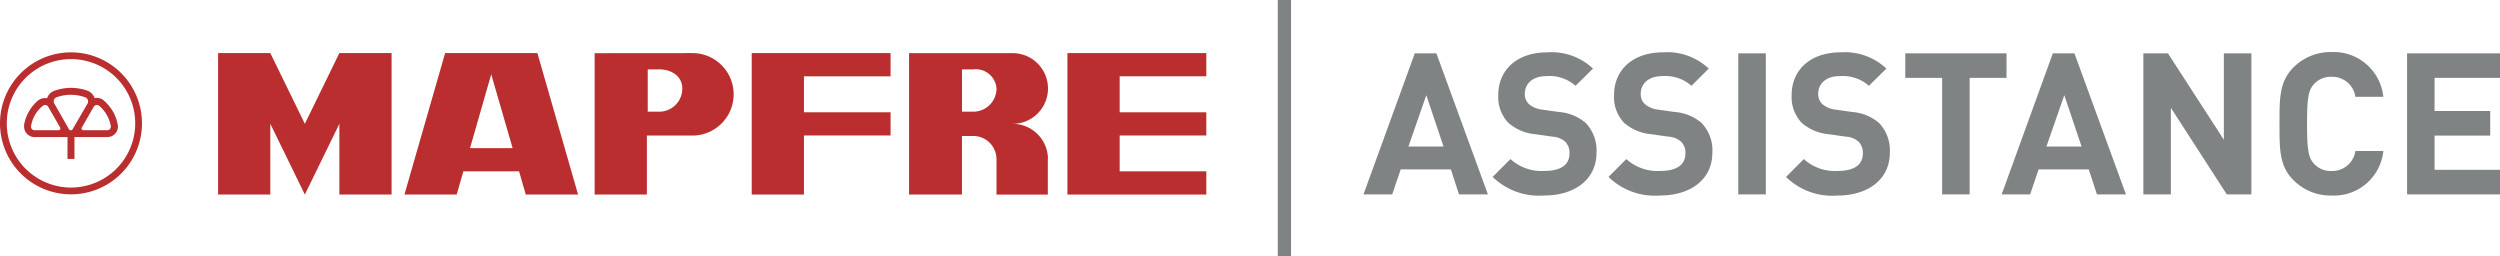
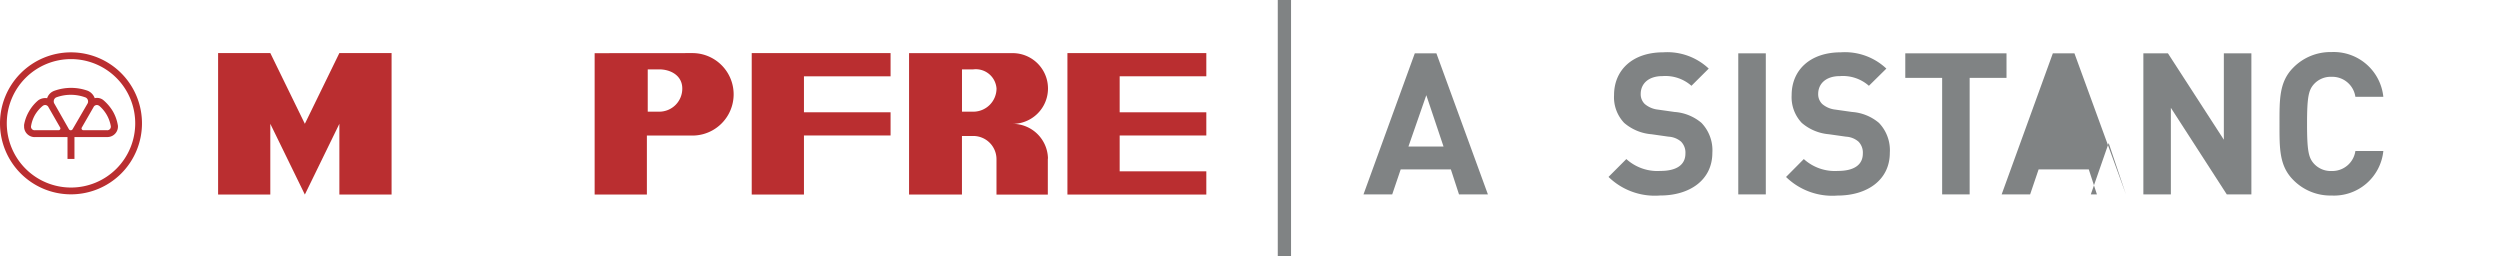
<svg xmlns="http://www.w3.org/2000/svg" id="Capa_2" width="206.33" height="21.144" data-name="Capa 2" viewBox="0 0 206.33 21.144">
  <defs>
    <style>
            .cls-1,.cls-2{fill:#808384}.cls-1,.cls-3{fill-rule:evenodd}.cls-3,.cls-4{fill:#ba2e30}
        </style>
  </defs>
  <g id="capa_1" data-name="capa 1">
    <path id="Trazado_361" d="M345.408 24.751l-4.251-11.641h-1.783l-4.234 11.641h2.371l.7-2.062h4.14l.672 2.062zm-3.663-3.951h-2.895l1.474-4.237z" class="cls-1" data-name="Trazado 361" transform="translate(-222.608 -8.708)" />
-     <path id="Trazado_362" d="M375.459 21.15a3.261 3.261 0 0 0-.9-2.468 3.864 3.864 0 0 0-2.226-.9l-1.377-.195a2 2 0 0 1-1.078-.46 1.118 1.118 0 0 1-.336-.833c0-.8.588-1.471 1.8-1.471a3.242 3.242 0 0 1 2.387.8l1.44-1.42a4.986 4.986 0 0 0-3.761-1.343c-2.518 0-4.056 1.457-4.056 3.532a3.072 3.072 0 0 0 .836 2.29 3.922 3.922 0 0 0 2.253.94l1.4.2a1.709 1.709 0 0 1 1.031.41 1.293 1.293 0 0 1 .359.98c0 .93-.719 1.437-2.058 1.437a3.812 3.812 0 0 1-2.814-.98l-1.471 1.474a5.474 5.474 0 0 0 4.251 1.534c2.44.006 4.32-1.27 4.32-3.527z" class="cls-1" data-name="Trazado 362" transform="translate(-243.697 -8.542)" />
    <path id="Trazado_363" d="M403.939 21.15a3.261 3.261 0 0 0-.9-2.468 3.863 3.863 0 0 0-2.223-.9l-1.373-.195a2.015 2.015 0 0 1-1.081-.46 1.118 1.118 0 0 1-.336-.833c0-.8.588-1.471 1.8-1.471a3.242 3.242 0 0 1 2.387.8l1.427-1.42a4.986 4.986 0 0 0-3.761-1.343c-2.518 0-4.053 1.457-4.053 3.532a3.069 3.069 0 0 0 .833 2.29 3.932 3.932 0 0 0 2.26.94l1.407.2a1.729 1.729 0 0 1 1.031.41 1.293 1.293 0 0 1 .359.98c0 .93-.722 1.437-2.062 1.437a3.822 3.822 0 0 1-2.814-.98l-1.471 1.474a5.474 5.474 0 0 0 4.251 1.534c2.439.006 4.319-1.27 4.319-3.527z" class="cls-1" data-name="Trazado 363" transform="translate(-262.615 -8.542)" />
    <path id="Rectángulo_213" d="M0 0h2.273v11.641H0z" class="cls-2" data-name="Rectángulo 213" transform="translate(143.463 4.402)" />
    <path id="Trazado_364" d="M447.566 21.15a3.259 3.259 0 0 0-.9-2.468 3.874 3.874 0 0 0-2.226-.9l-1.373-.195a1.994 1.994 0 0 1-1.078-.46 1.121 1.121 0 0 1-.336-.833c0-.8.591-1.471 1.8-1.471a3.242 3.242 0 0 1 2.387.8l1.44-1.42a4.986 4.986 0 0 0-3.761-1.343c-2.518 0-4.056 1.457-4.056 3.532a3.082 3.082 0 0 0 .833 2.29 3.932 3.932 0 0 0 2.246.94l1.407.2a1.709 1.709 0 0 1 1.031.41 1.293 1.293 0 0 1 .359.98c0 .93-.719 1.437-2.062 1.437a3.809 3.809 0 0 1-2.81-.98L439 23.148a5.47 5.47 0 0 0 4.251 1.534c2.434.001 4.315-1.275 4.315-3.532z" class="cls-1" data-name="Trazado 364" transform="translate(-291.595 -8.542)" />
    <path id="Trazado_365" d="M476.664 15.135V13.11h-8.354v2.025h3.042v9.617h2.27v-9.617z" class="cls-1" data-name="Trazado 365" transform="translate(-311.063 -8.708)" />
-     <path id="Trazado_366" d="M502.258 24.751l-4.251-11.641h-1.783L492 24.751h2.35l.7-2.062h4.14l.672 2.062zm-3.663-3.951h-2.9l1.474-4.237z" class="cls-1" data-name="Trazado 366" transform="translate(-326.799 -8.708)" />
+     <path id="Trazado_366" d="M502.258 24.751l-4.251-11.641h-1.783L492 24.751h2.35l.7-2.062h4.14l.672 2.062zh-2.9l1.474-4.237z" class="cls-1" data-name="Trazado 366" transform="translate(-326.799 -8.708)" />
    <path id="Trazado_367" d="M535.745 24.751V13.11h-2.273v7.129l-4.614-7.129h-2.028v11.641h2.27v-7.145l4.614 7.145z" class="cls-1" data-name="Trazado 367" transform="translate(-349.934 -8.708)" />
    <path id="Trazado_368" d="M568.859 20.945h-2.307a1.923 1.923 0 0 1-1.961 1.649 1.873 1.873 0 0 1-1.454-.6c-.443-.49-.574-1.044-.574-3.287s.131-2.794.574-3.287a1.873 1.873 0 0 1 1.454-.6 1.926 1.926 0 0 1 1.961 1.652h2.307a4.118 4.118 0 0 0-4.284-3.694 4.3 4.3 0 0 0-3.14 1.276c-1.179 1.179-1.145 2.632-1.145 4.644s-.034 3.469 1.145 4.644a4.285 4.285 0 0 0 3.14 1.276 4.093 4.093 0 0 0 4.284-3.673z" class="cls-1" data-name="Trazado 368" transform="translate(-372.158 -8.481)" />
-     <path id="Trazado_369" d="M599.319 24.751v-2.028h-5.4V19.9h4.593v-2.032h-4.593v-2.733h5.4V13.11h-7.669v11.641z" class="cls-1" data-name="Trazado 369" transform="translate(-392.989 -8.708)" />
    <path id="Trazado_370" d="M7.051 16.587a.359.359 0 0 1 .218.336.353.353 0 0 1-.067.212L6 19.2a.171.171 0 0 1-.158.1.178.178 0 0 1-.161-.1L4.5 17.124a.353.353 0 0 1-.064-.2.359.359 0 0 1 .2-.336 3.489 3.489 0 0 1 2.411 0zm-3.509.692a.3.3 0 0 1 .336-.02.309.309 0 0 1 .122.134l.964 1.679a.144.144 0 0 1 0 .151.151.151 0 0 1-.138.074H2.878a.285.285 0 0 1-.171-.037.289.289 0 0 1-.144-.3 2.733 2.733 0 0 1 .336-.947 2.888 2.888 0 0 1 .635-.732zm4.634 0a.3.3 0 0 0-.336-.02.289.289 0 0 0-.121.134l-.967 1.679a.138.138 0 0 0 0 .151.151.151 0 0 0 .138.074h1.941A.275.275 0 0 0 9 19.26a.3.3 0 0 0 .148-.279 2.841 2.841 0 0 0-.96-1.7zm-2.031 2.585v1.8h-.574v-1.8H2.9a.87.87 0 0 1-.477-.118.86.86 0 0 1-.433-.789.567.567 0 0 1 0-.118 3.334 3.334 0 0 1 .406-1.1 3.4 3.4 0 0 1 .759-.91 1.007 1.007 0 0 1 .735-.175.947.947 0 0 1 .477-.561.749.749 0 0 1 .114-.05 4.09 4.09 0 0 1 2.77 0 1.064 1.064 0 0 1 .567.608.829.829 0 0 1 .7.151 3.694 3.694 0 0 1 .8.94 3.4 3.4 0 0 1 .4 1.1.541.541 0 0 1 .017.114.866.866 0 0 1-.433.786.876.876 0 0 1-.477.118H6.92c-.141.004-.5.004-.775.004zm-.285-6.437a5.3 5.3 0 1 0 5.3 5.3 5.3 5.3 0 0 0-5.3-5.3zm0-.557A5.859 5.859 0 1 1 0 18.729a5.859 5.859 0 0 1 5.859-5.859z" class="cls-3" data-name="Trazado 370" transform="translate(0 -8.549)" />
    <path id="Trazado_371" d="M56.951 13.05l2.849 5.836 2.847-5.836h4.311v11.675h-4.309v-5.839L59.8 24.725l-2.851-5.839v5.839H52.64V13.05z" class="cls-4" data-name="Trazado 371" transform="translate(-34.64 -8.668)" />
-     <path id="Trazado_372" d="M106.572 14.8l-1.749 6.094h3.516zm-7.162 9.925l3.358-11.675h7.615l3.358 11.675h-4.318l-.551-1.917h-4.6l-.551 1.917z" class="cls-4" data-name="Trazado 372" transform="translate(-66.031 -8.668)" />
    <path id="Trazado_373" d="M151.479 14.393c.97 0 1.914.52 1.914 1.578a1.9 1.9 0 0 1-1.914 1.914h-.937v-3.492zm2.75-1.343a3.4 3.4 0 0 1 0 6.806h-3.757v4.869h-4.312V13.057z" class="cls-3" data-name="Trazado 373" transform="translate(-97.083 -8.668)" />
    <path id="Trazado_374" d="M184.77 13.05h11.46v1.917h-7.149v2.968h7.149v1.914h-7.149v4.875h-4.311z" class="cls-4" data-name="Trazado 374" transform="translate(-122.729 -8.668)" />
    <path id="Trazado_375" d="M266.681 22.808h7.152v1.917H262.37V13.05h11.463v1.914h-7.152v2.972h7.152v1.914h-7.152z" class="cls-4" data-name="Trazado 375" transform="translate(-174.273 -8.668)" />
    <path id="Trazado_376" d="M228.742 14.4a1.715 1.715 0 0 1 1.917 1.578 1.917 1.917 0 0 1-1.917 1.914h-.933V14.4zm6.151 7.317v.1a.942.942 0 0 0 0-.101zm0 .1v2.918h-4.237v-2.921a1.917 1.917 0 0 0-1.917-1.917h-.933v4.835h-4.366V13.06h8.549a2.918 2.918 0 0 1 0 5.836 2.918 2.918 0 0 1 2.915 2.821.947.947 0 0 1-.011.097z" class="cls-3" data-name="Trazado 376" transform="translate(-148.414 -8.675)" />
    <path id="Rectángulo_214" d="M0 0h1.095v21.144H0z" class="cls-2" data-name="Rectángulo 214" transform="translate(105.457)" />
  </g>
</svg>